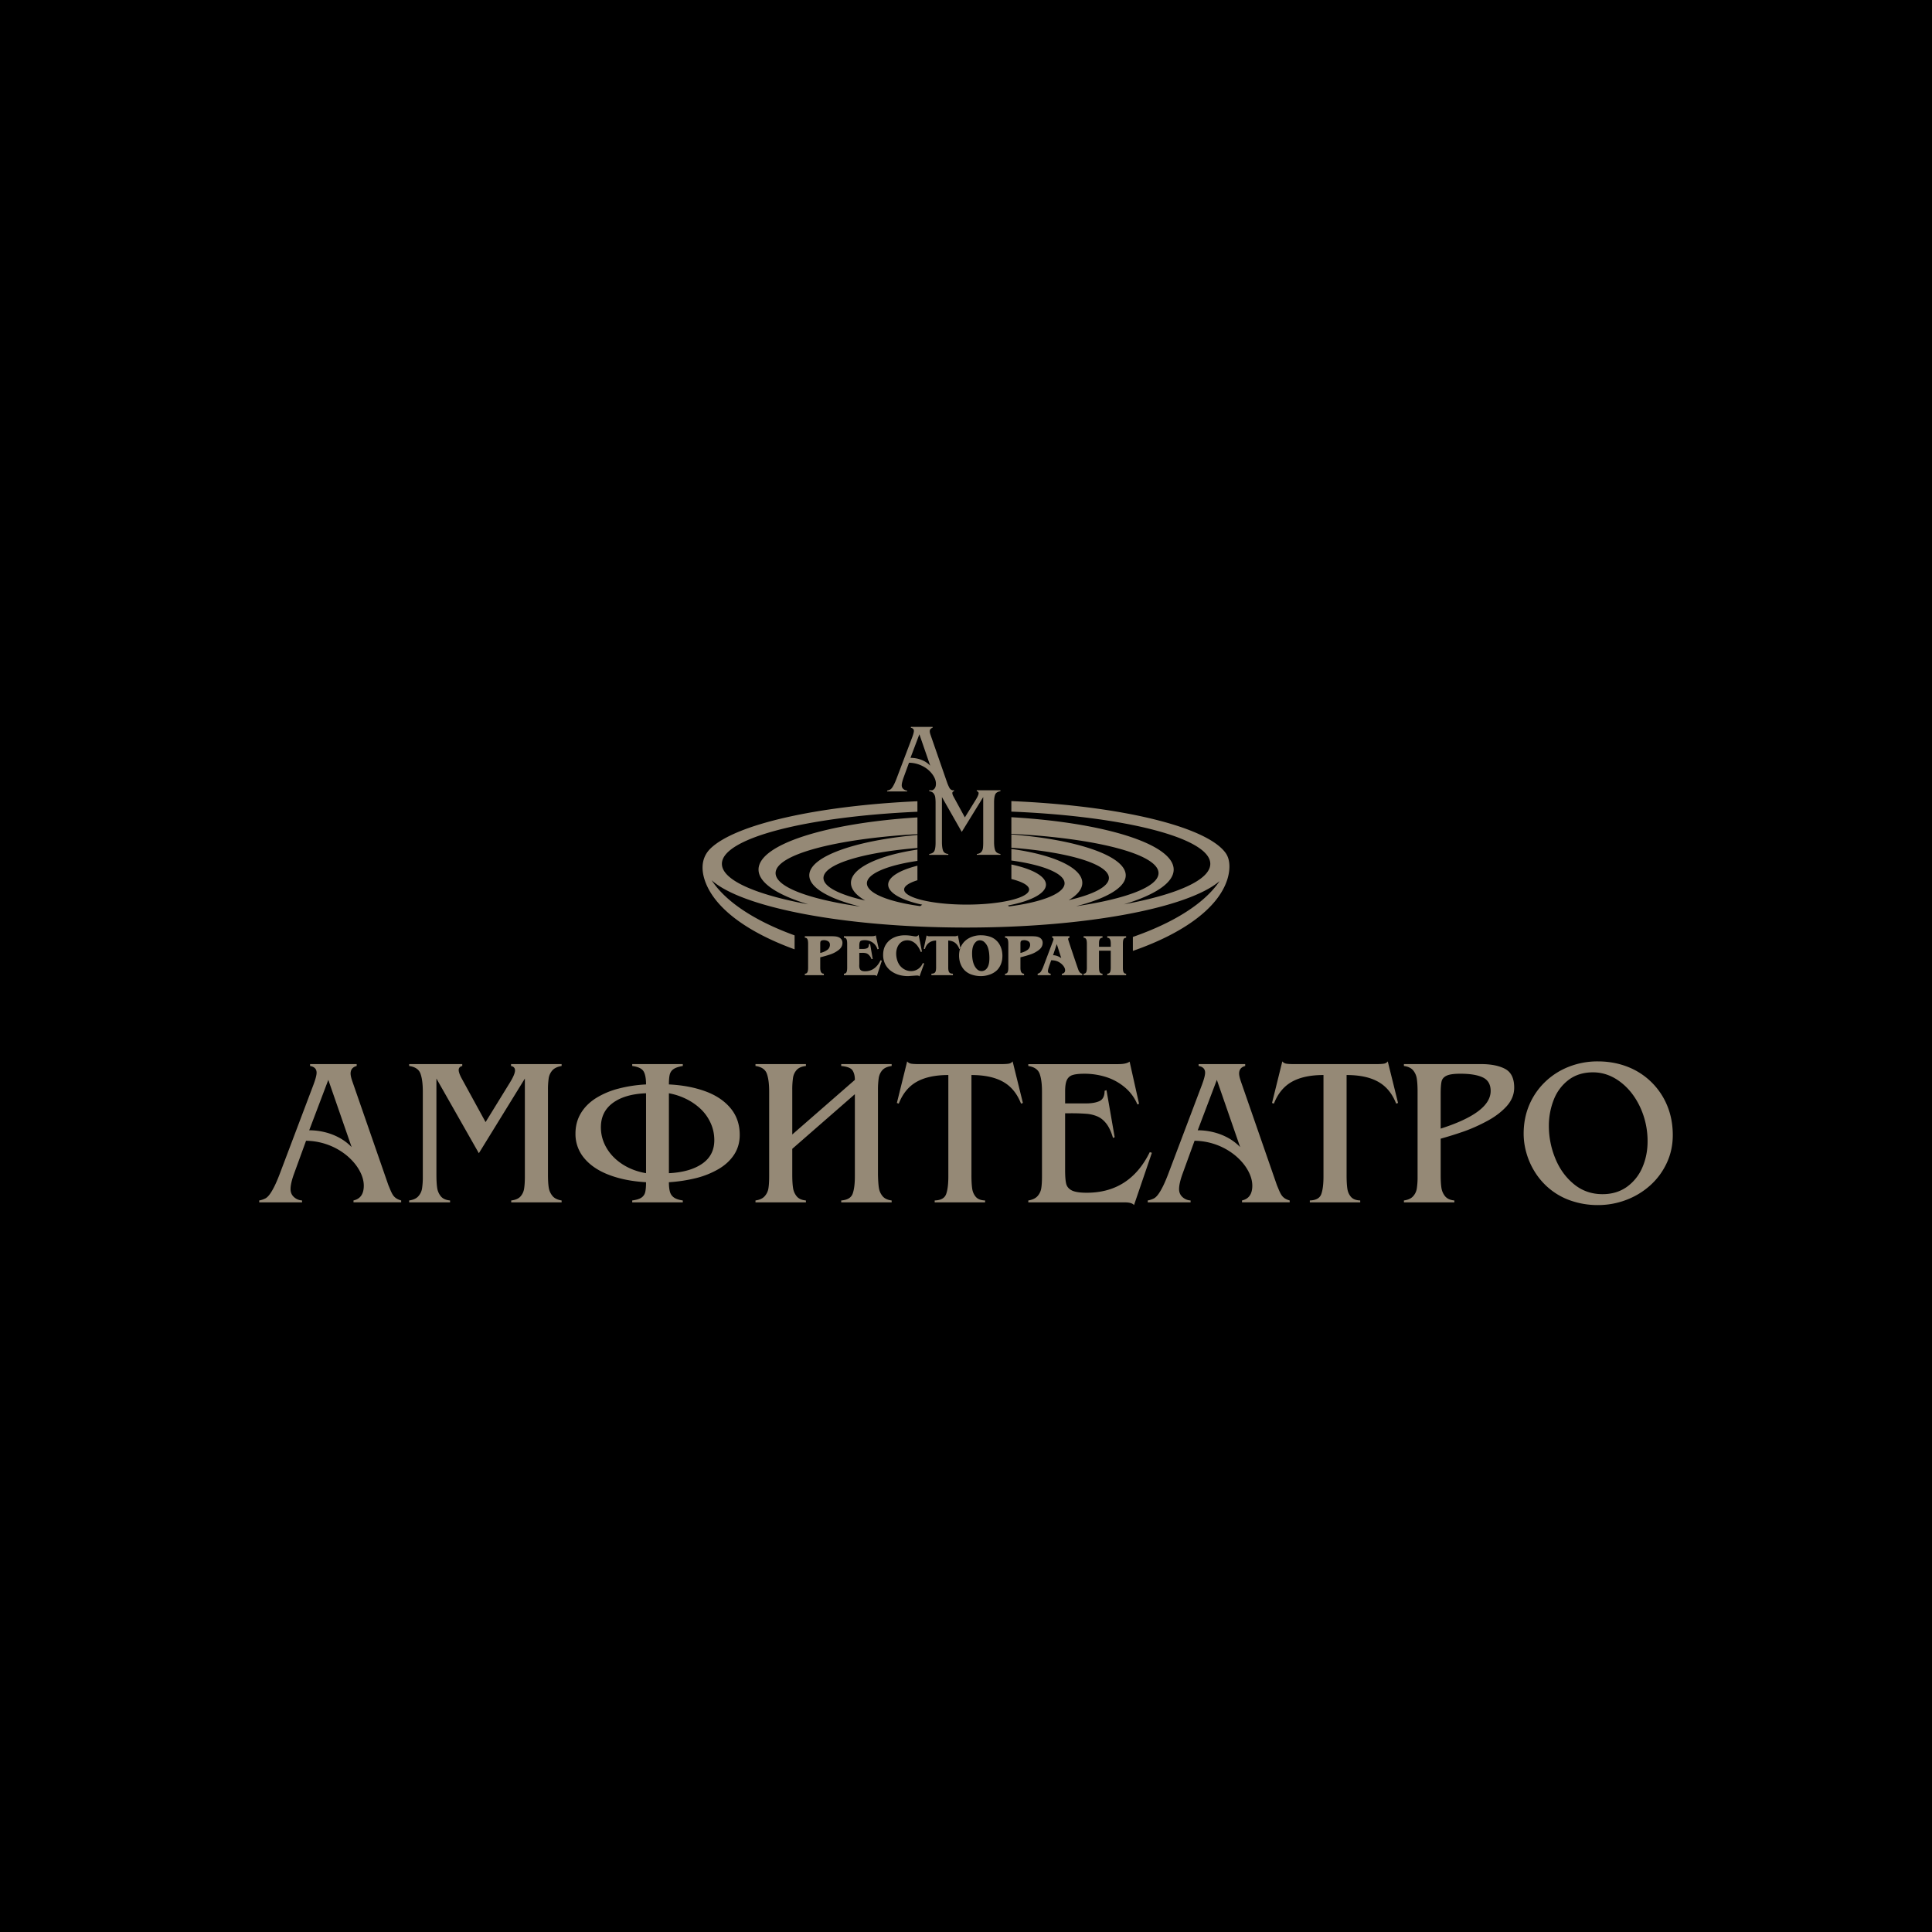
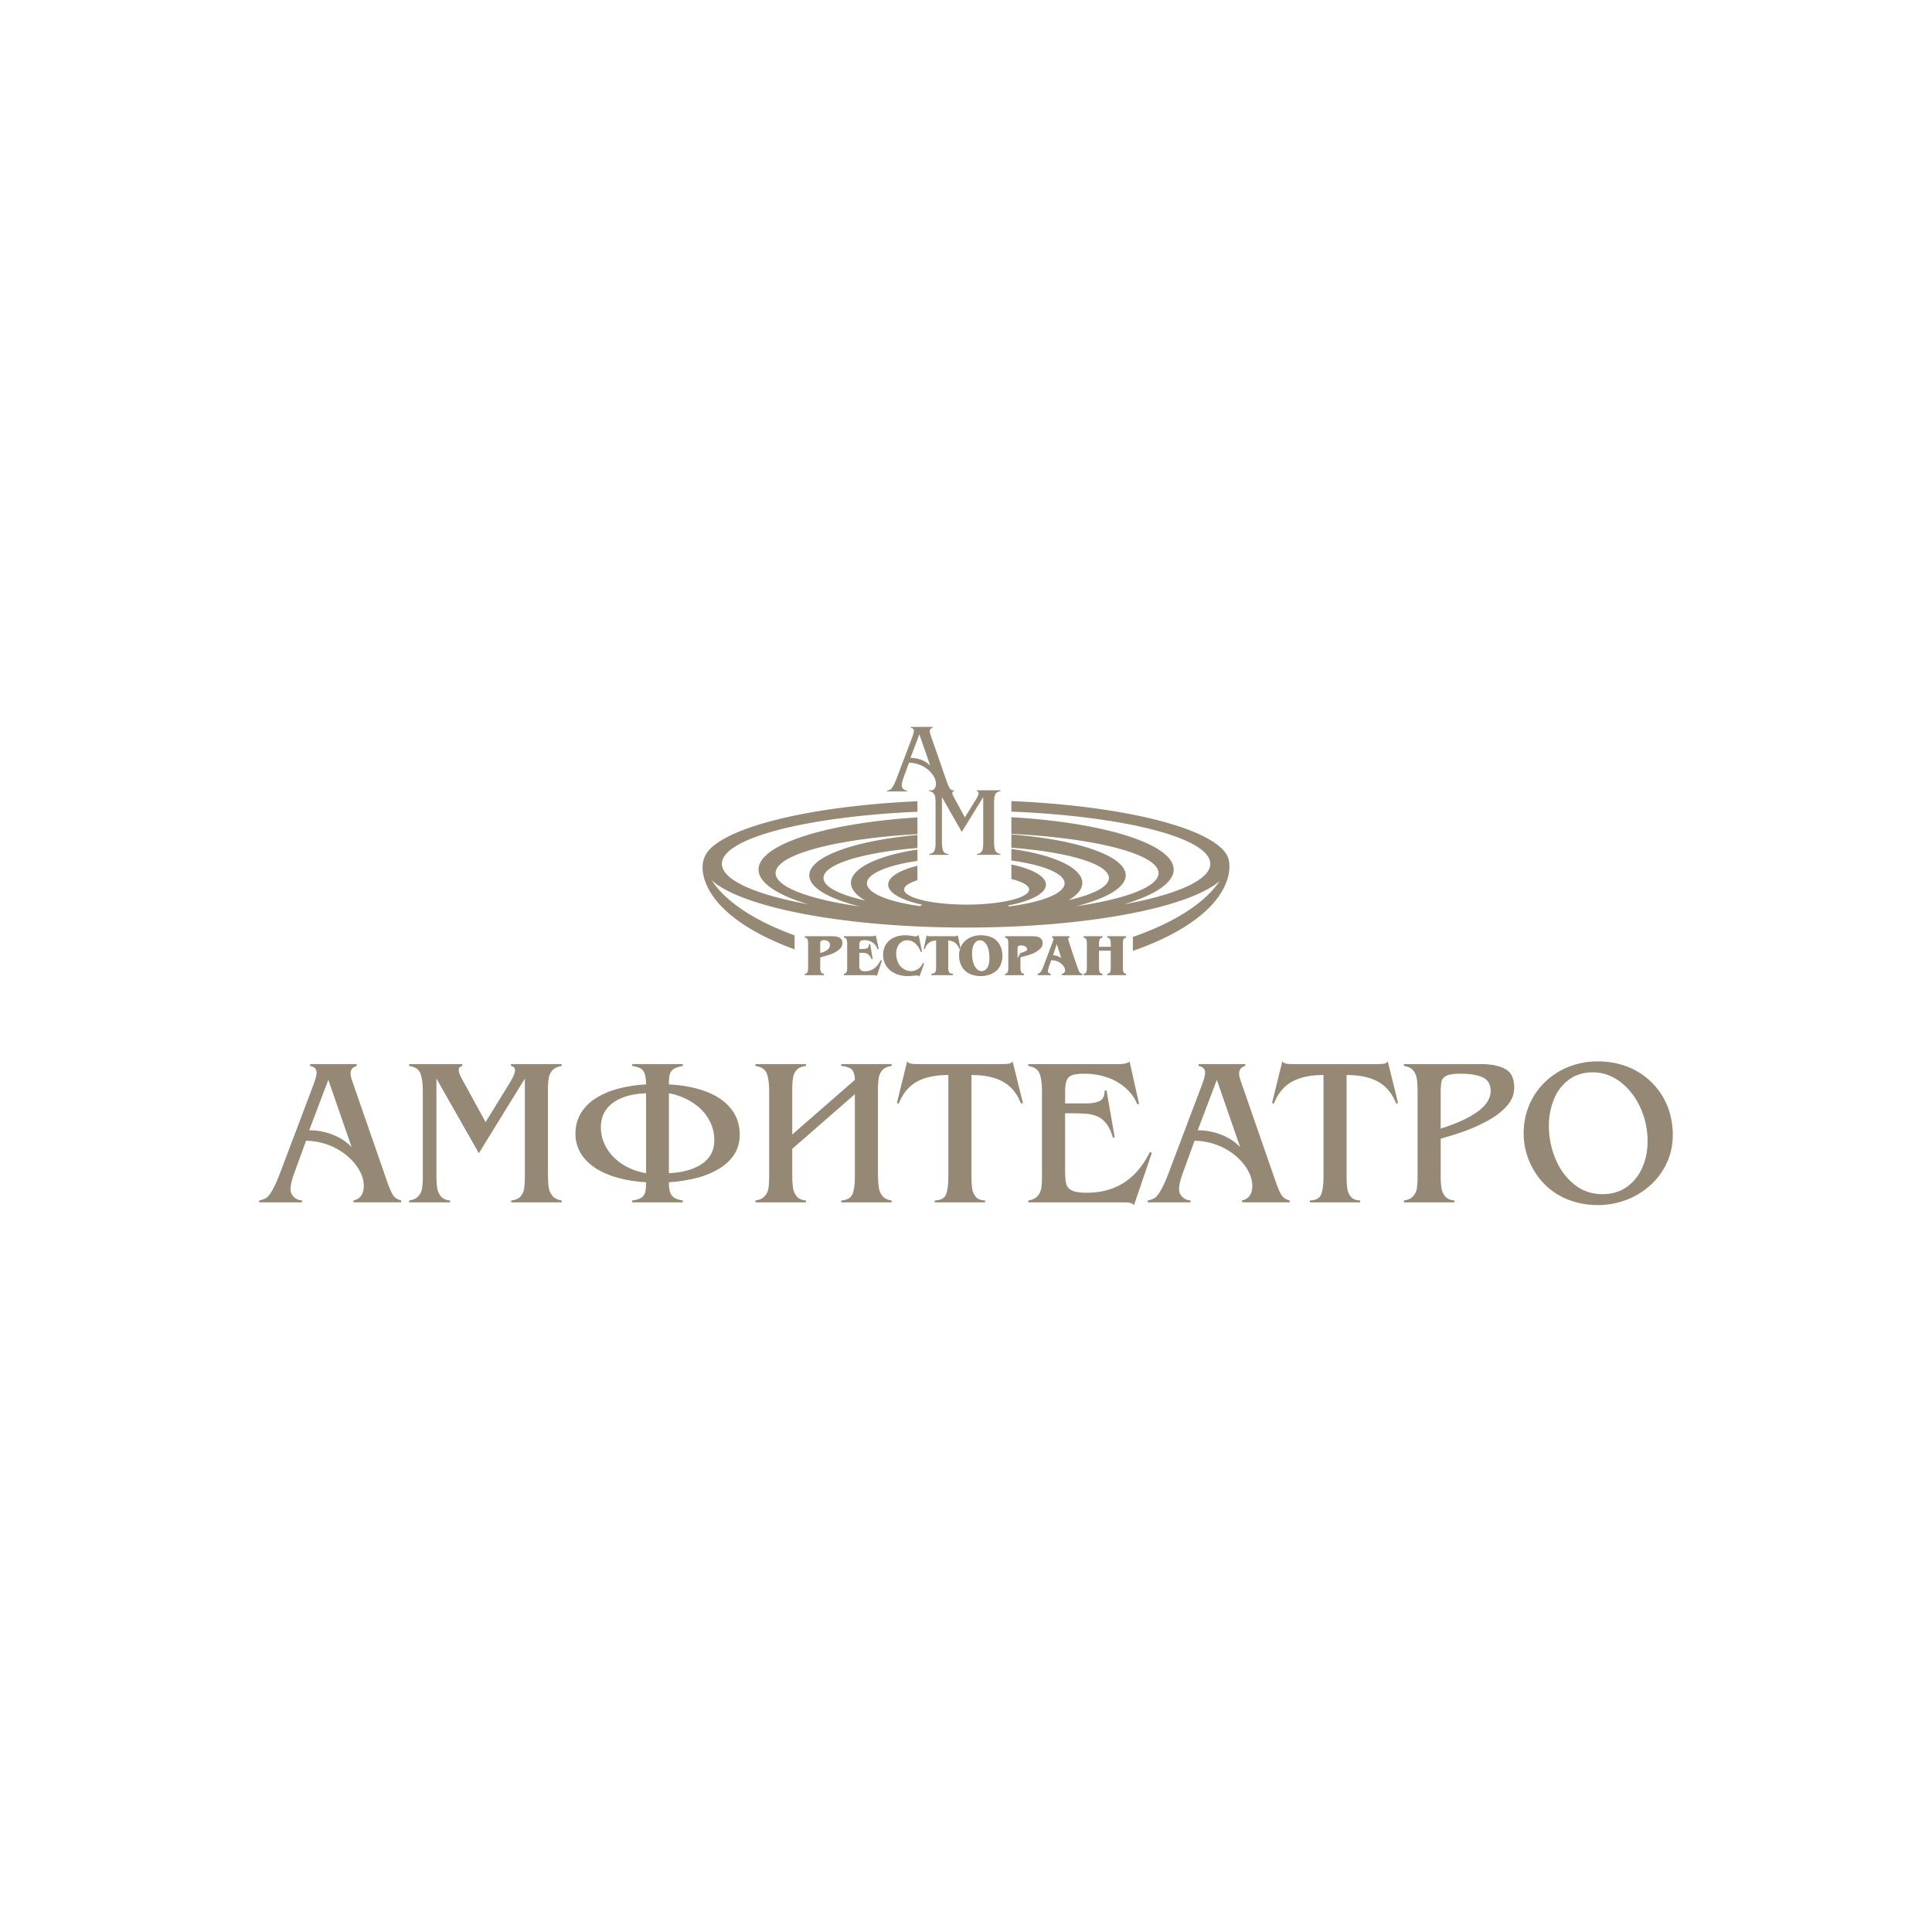
<svg xmlns="http://www.w3.org/2000/svg" width="2500" height="2500" viewBox="0 0 192.756 192.756">
-   <path d="M0 192.756h192.756V0H0v192.756z" />
-   <path d="M100.907 79.926c10.887.459 19.509 2.549 21.38 5.184.534.752.412 1.87.147 2.681-.929 2.839-4.402 5.341-9.407 7.08v-1.393c4.096-1.423 7.165-3.358 8.652-5.569-3.117 2.668-13.284 4.633-25.29 4.633-12.137 0-22.394-2.009-25.389-4.722 1.414 2.168 4.346 4.076 8.277 5.503v1.393c-4.456-1.618-7.629-3.851-8.762-6.384-.567-1.268-.671-2.673.387-3.692 2.479-2.384 10.556-4.241 20.629-4.7v1.048c-11.106.492-19.507 2.639-19.507 5.198 0 1.615 3.35 3.066 8.614 4.039-3.089-.935-4.959-2.146-4.959-3.468 0-2.516 6.776-4.636 15.853-5.204v1.669c-8.134.462-14.151 2.033-14.151 3.889 0 1.387 3.356 2.613 8.445 3.338-3.123-.777-5.084-1.887-5.084-3.117 0-1.869 4.531-3.464 10.79-4.028v1.3c-5.459.446-9.375 1.621-9.375 2.994 0 .875 1.592 1.669 4.16 2.246-.903-.523-1.418-1.123-1.418-1.76 0-1.464 2.72-2.733 6.633-3.322v1.129c-3.004.441-5.041 1.28-5.041 2.238 0 .987 2.162 1.846 5.314 2.275l.209-.142c-2.052-.439-3.401-1.173-3.401-2.001 0-.76 1.14-1.442 2.918-1.889v1.45c-.83.256-1.326.578-1.326.926 0 .829 2.801 1.504 6.235 1.504s6.234-.675 6.234-1.504c0-.406-.675-.776-1.769-1.048v-1.45c2.08.439 3.45 1.178 3.45 2.011 0 .878-1.518 1.649-3.782 2.077l.087.097c3.282-.417 5.552-1.295 5.552-2.306 0-.986-2.158-1.846-5.307-2.275V84.7c4.15.557 7.076 1.866 7.076 3.384 0 .624-.494 1.211-1.361 1.726 2.482-.574 4.014-1.354 4.014-2.212 0-1.402-4.085-2.597-9.729-3.021v-1.326c6.577.513 11.41 2.151 11.41 4.081 0 1.213-1.909 2.31-4.959 3.085 4.968-.728 8.23-1.939 8.23-3.306 0-1.896-6.279-3.494-14.682-3.917v-1.661c9.247.535 16.193 2.677 16.193 5.224 0 1.322-1.869 2.533-4.959 3.468 5.264-.973 8.613-2.424 8.613-4.039 0-2.586-8.573-4.75-19.848-5.212v-1.048h.004zm-6.93-.401v4.483c0 .362.036.646.107.848.072.202.249.319.529.346v.086h-1.906v-.086c.28-.042.456-.15.528-.33.072-.178.108-.443.108-.797v-3.943a4.03 4.03 0 0 0-.035-.588.791.791 0 0 0-.169-.394c-.09-.113-.235-.184-.432-.212v-.092h.3c.247-.096.371-.315.371-.655 0-.299-.117-.612-.352-.937a2.74 2.74 0 0 0-.97-.815 3.03 3.03 0 0 0-1.365-.341l-.569 1.557c-.104.311-.156.541-.156.694 0 .147.05.268.154.364.103.094.232.15.385.166v.086h-1.996v-.086c.138-.031.24-.069.309-.109a.685.685 0 0 0 .203-.206c.13-.184.277-.487.438-.909l1.576-4.161c.096-.267.143-.458.143-.569 0-.171-.099-.276-.3-.31v-.091h2.167v.091c-.188.051-.282.167-.282.352 0 .093.029.219.087.379l1.674 4.817c.1.245.179.414.241.506a.508.508 0 0 0 .252.177h.165v.092a.312.312 0 0 0-.061.02v.007h-.016c-.061.033-.09.086-.09.159 0 .093.042.217.129.372l1.122 2.055 1.118-1.81c.168-.278.253-.478.253-.597 0-.113-.062-.182-.186-.206v-.092h2.365v.092c-.281.044-.457.158-.529.341s-.108.444-.108.781v3.948c0 .35.036.625.108.824s.248.322.529.37v.086h-2.357v-.086c.198-.021.343-.085.432-.186a.682.682 0 0 0 .17-.369c.023-.142.034-.334.034-.572v-4.55L95.955 83l-1.978-3.475zm-2.25-6.266l-.889 2.353c.376 0 .737.065 1.081.195.346.131.642.325.89.583l-1.082-3.131zM80.625 94.145c0-.212-.025-.362-.074-.453-.049-.091-.133-.136-.252-.136v-.151h2.438c.187 0 .352.004.498.012.145.008.264.028.358.062.139.042.25.114.333.216a.566.566 0 0 1 .125.375c0 .277-.125.512-.373.705-.25.194-.524.34-.821.442-.298.1-.639.199-1.022.295v1.043c0 .206.029.356.089.45.061.093.15.141.271.141v.146h-1.896v-.146c.117 0 .201-.045.25-.137.051-.092.076-.243.076-.454v-2.41zm1.21.935c.259-.06.484-.157.676-.289a.612.612 0 0 0 .29-.527c0-.158-.057-.274-.172-.349a.753.753 0 0 0-.423-.115.586.586 0 0 0-.243.039.19.19 0 0 0-.106.114.816.816 0 0 0-.022.22v.907zm2.361 2.212v-.146c.117 0 .201-.046.251-.137.05-.092.075-.243.075-.455v-2.409c0-.212-.025-.362-.074-.453-.049-.091-.133-.136-.252-.136v-.151h2.828c.173 0 .289-.03.349-.092l.299 1.358-.129.041a1.21 1.21 0 0 0-.469-.668 1.354 1.354 0 0 0-.798-.244c-.238 0-.387.039-.45.115-.062.077-.094.219-.094.426v.336h.348c.202 0 .354-.029.458-.088.103-.058.155-.187.155-.389l.118-.018.259 1.497-.118.012a1.119 1.119 0 0 0-.287-.438.62.62 0 0 0-.267-.152 1.408 1.408 0 0 0-.346-.036h-.32v1.139a1.356 1.356 0 0 0-.006.141c0 .146.023.259.068.34a.362.362 0 0 0 .193.171c.083.031.19.048.318.048.677 0 1.195-.366 1.552-1.101l.125.047-.502 1.537a.262.262 0 0 0-.143-.079 1.029 1.029 0 0 0-.212-.017h-2.929v.001zm7.541.13a.197.197 0 0 0-.109-.079.75.75 0 0 0-.177-.016l-.844.061c-.334 0-.649-.044-.944-.132a2.496 2.496 0 0 1-.798-.405 1.914 1.914 0 0 1-.555-.673 2.03 2.03 0 0 1-.199-.918c0-.406.096-.756.29-1.05.193-.295.456-.517.786-.67.33-.151.697-.227 1.098-.227.25 0 .534.029.851.087.104.017.175.025.215.025a.32.32 0 0 0 .297-.161l.337 1.678-.123.034a2.28 2.28 0 0 0-.298-.572 1.475 1.475 0 0 0-.458-.43 1.113 1.113 0 0 0-.584-.16c-.234 0-.436.062-.603.186s-.294.287-.379.49a1.664 1.664 0 0 0-.128.653c0 .203.029.405.087.61.059.206.145.388.259.548a1.5 1.5 0 0 0 .705.514c.141.047.285.071.433.071a1.231 1.231 0 0 0 .9-.377c.118-.122.209-.265.273-.428l.135.049-.467 1.292zm2.868-.897c0 .226.031.385.095.479.063.093.187.14.372.142v.146h-2.145v-.146c.129-.004.227-.026.293-.068s.113-.107.137-.194c.024-.086.037-.206.037-.357v-2.688c-.282.005-.52.081-.712.226a1.089 1.089 0 0 0-.398.619l-.124-.024.292-1.347c.036.066.134.098.293.098l.087-.004.086-.001h2.12l.081.001.083.004c.194 0 .314-.032.36-.098l.271 1.347-.118.022c-.1-.267-.239-.471-.417-.61-.178-.14-.409-.217-.692-.235v2.688h-.001zm1.701.344a1.743 1.743 0 0 1-.345-.435 2.024 2.024 0 0 1-.207-.523 2.362 2.362 0 0 1-.068-.574c0-.412.095-.771.286-1.078.192-.306.454-.54.787-.703a2.502 2.502 0 0 1 1.111-.244c.288 0 .568.04.837.121.269.081.497.209.685.387.138.123.252.269.347.438.094.169.164.35.208.539a2.566 2.566 0 0 1 .031.98c-.023.13-.059.261-.107.391-.05.13-.112.252-.188.367a1.541 1.541 0 0 1-.253.301 1.99 1.99 0 0 1-.718.408 2.609 2.609 0 0 1-.842.143c-.293 0-.579-.042-.857-.128a1.862 1.862 0 0 1-.707-.39zm2.288-.496c.079-.196.118-.456.118-.781 0-.443-.056-.811-.167-1.106a1.307 1.307 0 0 0-.312-.471.668.668 0 0 0-.476-.201.548.548 0 0 0-.373.139 1.12 1.12 0 0 0-.264.363c-.089.206-.134.474-.134.802 0 .439.06.808.181 1.106.077.188.181.347.312.474a.639.639 0 0 0 .859.042.874.874 0 0 0 .256-.367zm2.005-2.228c0-.212-.025-.362-.074-.453-.049-.091-.134-.136-.252-.136v-.151h2.438c.188 0 .352.004.498.012.145.008.264.028.358.062.139.042.25.114.334.216a.566.566 0 0 1 .125.375c0 .277-.125.512-.374.705-.25.194-.524.34-.821.442-.298.1-.64.199-1.022.295v1.043c0 .206.029.356.091.45a.297.297 0 0 0 .27.141v.146h-1.896v-.146c.116 0 .199-.045.251-.137.05-.092.075-.243.075-.454v-2.41h-.001zm1.209.935c.258-.06.484-.157.678-.289a.616.616 0 0 0 .289-.527c0-.158-.058-.274-.172-.349a.757.757 0 0 0-.424-.115c-.107 0-.188.013-.242.039s-.091.064-.105.114a.77.77 0 0 0-.023.22v.907h-.001zm2.857 1.327c-.075.23-.112.39-.112.479 0 .083.023.145.071.184a.36.36 0 0 0 .202.076v.146h-1.299v-.146a.517.517 0 0 0 .326-.216c.073-.109.15-.264.229-.459l.927-2.451c.066-.162.1-.267.1-.317 0-.086-.042-.136-.129-.148v-.15h1.723v.15a.175.175 0 0 0-.103.043c-.021.021-.032.057-.032.105 0 .021.051.186.153.496a234.207 234.207 0 0 0 .767 2.277c.046.135.085.243.117.323a.724.724 0 0 0 .14.227.35.35 0 0 0 .233.12v.146h-2.035v-.146a.34.34 0 0 0 .234-.101.34.34 0 0 0 .089-.243.588.588 0 0 0-.075-.279 1.045 1.045 0 0 0-.191-.263 1.384 1.384 0 0 0-.229-.195 1.359 1.359 0 0 0-.403-.197 1.75 1.75 0 0 0-.488-.063l-.215.602zm.77-2.214l-.372 1.111c.27 0 .542.096.818.288l-.446-1.399zm4.214 2.332c0 .224.024.383.076.476.05.094.142.143.272.145v.146h-1.885v-.146c.117 0 .2-.045.251-.137.049-.092.074-.242.074-.454v-2.394c0-.144-.011-.261-.031-.346a.37.37 0 0 0-.103-.194.27.27 0 0 0-.191-.063v-.153h1.885v.153c-.122 0-.21.047-.267.138-.056.092-.082.242-.082.449v.318h1.173v-.318c0-.207-.027-.357-.084-.449-.056-.091-.144-.138-.265-.138v-.153h1.882v.153c-.117 0-.2.045-.249.136-.05.09-.074.241-.074.452v2.409c0 .212.024.362.075.454.05.092.133.137.248.137v.146h-1.882v-.146c.131-.002.222-.051.272-.145.051-.093.076-.252.076-.476v-1.673h-1.173v1.673h.002zM29.32 117.151c-.225.629-.332 1.125-.332 1.487 0 .322.112.584.336.79.227.206.495.321.813.342v.189h-4.275v-.189a2.19 2.19 0 0 0 .639-.216c.154-.091.304-.245.451-.455.304-.436.618-1.086.946-1.948l3.371-8.914c.209-.562.318-.969.318-1.213 0-.369-.217-.594-.65-.671v-.188h4.649v.188c-.406.108-.608.36-.608.755 0 .188.063.461.189.818l3.58 10.314c.01.021.069.16.174.419.108.259.203.45.287.573.08.123.188.23.317.321.133.087.297.161.5.216v.189h-4.757v-.189c.685-.154 1.027-.643 1.027-1.471 0-.479-.14-.982-.426-1.502-.283-.523-.689-1.006-1.205-1.454a6.42 6.42 0 0 0-1.845-1.09 6.575 6.575 0 0 0-2.284-.438l-1.215 3.337zm3.436-9.413l-1.906 5.03c.517 0 1.037.063 1.554.189a6.002 6.002 0 0 1 1.46.562c.454.248.863.56 1.219.927l-2.327-6.708zm10.786-.131v9.603c0 .535.025.965.073 1.29.046.324.168.608.364.852.195.241.506.382.925.419v.189h-4.083v-.189c.416-.059.724-.198.922-.426.199-.224.322-.484.367-.783a7.71 7.71 0 0 0 .074-1.2v-8.454c0-.769-.077-1.361-.234-1.791-.154-.426-.531-.678-1.129-.763v-.188h5.299v.188c-.238.06-.356.192-.356.398 0 .187.091.451.272.797l2.41 4.403 2.389-3.879c.363-.584.548-1.01.548-1.279 0-.237-.133-.384-.397-.44v-.188h5.047v.188c-.419.07-.73.218-.925.44a1.532 1.532 0 0 0-.364.783 7.648 7.648 0 0 0-.073 1.188v8.445c0 .517.024.933.073 1.251.046.317.168.597.364.842.19.245.501.398.925.468v.189h-5.029v-.189c.419-.049.729-.181.925-.4.196-.222.318-.483.363-.787.049-.303.074-.712.074-1.222v-9.754l-4.59 7.45-4.234-7.451zm20.914 9.443v-7.974c-1.397.052-2.497.37-3.3.954-.804.586-1.205 1.4-1.205 2.444 0 .725.188 1.409.565 2.056.378.646.909 1.188 1.593 1.632.685.44 1.467.737 2.347.888zm2.281-7.974v7.974c1.393-.07 2.494-.381 3.308-.938.813-.556 1.222-1.342 1.222-2.354 0-.604-.122-1.174-.363-1.705-.241-.535-.569-1-.982-1.397a5.889 5.889 0 0 0-1.457-1.011 6.526 6.526 0 0 0-1.728-.569zm0-.882c1.348.067 2.553.292 3.618.679 1.062.385 1.904.944 2.522 1.681.618.737.926 1.628.926 2.676 0 .741-.189 1.398-.563 1.972-.377.572-.894 1.052-1.557 1.439a8.631 8.631 0 0 1-2.236.898 15.37 15.37 0 0 1-2.71.412c0 .391.035.706.101.946.066.241.199.434.398.576.2.143.496.242.888.297v.189h-5.047v-.189c.419-.055.726-.149.918-.283a.902.902 0 0 0 .377-.544c.056-.23.084-.56.084-.992-1.379-.08-2.598-.318-3.663-.721-1.066-.4-1.894-.953-2.488-1.659a3.718 3.718 0 0 1-.89-2.468c0-.764.182-1.448.545-2.047.363-.601.87-1.101 1.516-1.506a8.077 8.077 0 0 1 2.245-.942 13.62 13.62 0 0 1 2.735-.414c0-.61-.087-1.055-.258-1.323-.171-.27-.545-.44-1.121-.518v-.188h5.047v.188c-.423.073-.734.176-.926.312a.917.917 0 0 0-.377.545c-.056.224-.084.552-.084.984zm12.308 9.016c0 .535.025.965.074 1.29.045.324.167.608.363.852.196.241.506.382.925.419v.189h-5.032v-.189c.415-.059.722-.201.922-.429.198-.224.324-.489.37-.787.049-.3.073-.698.073-1.193v-8.454c0-.769-.077-1.361-.234-1.791-.157-.426-.534-.678-1.131-.763v-.188h5.032v.188c-.419.046-.729.179-.925.398a1.486 1.486 0 0 0-.363.786 8.074 8.074 0 0 0-.074 1.227v4.423l6.245-5.449c0-.389-.077-.699-.23-.941-.154-.24-.531-.387-1.132-.443v-.188h5.033v.188c-.423.057-.729.192-.926.412-.195.221-.318.49-.366.802a8.005 8.005 0 0 0-.074 1.197v8.445c.014.559.042.989.091 1.296.045.308.164.581.36.825.195.241.499.388.915.439v.189h-5.033v-.189c.604-.045.981-.265 1.135-.656.149-.395.227-.979.227-1.753v-8.194l-6.245 5.451v2.591zm17.876.028c0 .559.024 1.003.073 1.335.045.332.168.61.363.838.196.227.507.347.926.359v.189h-5.03v-.189c.605-.017.982-.22 1.136-.614.15-.392.227-.992.227-1.795v-10.105c-1.3 0-2.351.223-3.155.674-.799.447-1.396 1.175-1.791 2.177l-.189-.062 1.027-4.151a.638.638 0 0 0 .392.228c.164.03.443.045.842.045h8.047c.406 0 .688-.015.855-.045a.583.583 0 0 0 .385-.228l1.027 4.151-.189.062c-.391-1.002-.988-1.729-1.791-2.177-.8-.451-1.853-.674-3.154-.674v9.982h-.001zm16.723-7.11l-.168.059a4.404 4.404 0 0 0-1.246-1.697 5.45 5.45 0 0 0-1.865-1.031 7.144 7.144 0 0 0-2.168-.332c-.515 0-.906.042-1.174.126a.905.905 0 0 0-.577.493c-.119.248-.178.629-.178 1.142v1.199h2.077c.577 0 1.031-.081 1.362-.238.332-.161.5-.5.5-1.02l.188-.063.817 4.696-.168.067c-.174-.599-.391-1.066-.649-1.405s-.556-.584-.891-.731a3.479 3.479 0 0 0-1.094-.269 19.518 19.518 0 0 0-1.641-.052h-.503v5.618c0 .644.034 1.11.107 1.408.074.297.263.521.566.674.301.15.797.228 1.484.228 2.867 0 4.963-1.35 6.29-4.05l.211.062-1.783 5.221c-.14-.182-.449-.272-.929-.272h-9.618v-.189c.418-.069.727-.216.926-.439.198-.227.32-.485.367-.783.049-.297.072-.695.072-1.187v-8.454c0-.758-.077-1.348-.233-1.777-.157-.427-.534-.686-1.132-.776v-.188h8.969c.549 0 .926-.084 1.139-.251l.942 4.211zm4.324 7.023c-.224.629-.332 1.125-.332 1.487 0 .322.112.584.336.79a1.3 1.3 0 0 0 .813.342v.189h-4.275v-.189a2.22 2.22 0 0 0 .64-.216c.154-.091.304-.245.45-.455.304-.436.618-1.086.946-1.948l3.371-8.914c.209-.562.317-.969.317-1.213 0-.369-.216-.594-.649-.671v-.188h4.648v.188c-.405.108-.607.36-.607.755 0 .188.063.461.188.818l3.581 10.314c.01.021.068.16.174.419.107.259.203.45.287.573.08.123.188.23.316.321.133.087.297.161.5.216v.189h-4.757v-.189c.684-.154 1.027-.643 1.027-1.471 0-.479-.14-.982-.426-1.502-.284-.523-.689-1.006-1.206-1.454a6.442 6.442 0 0 0-1.844-1.09 6.59 6.59 0 0 0-2.285-.438l-1.213 3.337zm3.437-9.413l-1.907 5.03c.517 0 1.037.063 1.554.189s1.006.314 1.46.562c.454.248.862.56 1.218.927l-2.325-6.708zm12.944 9.5c0 .559.024 1.003.073 1.335.045.332.167.61.363.838.196.227.507.347.925.359v.189h-5.029v-.189c.604-.017.982-.22 1.136-.614.15-.392.227-.992.227-1.795v-10.105c-1.299 0-2.35.223-3.153.674-.801.447-1.397 1.175-1.793 2.177l-.188-.062 1.027-4.151a.636.636 0 0 0 .391.228c.164.03.444.045.842.045h8.047c.405 0 .688-.015.856-.045a.585.585 0 0 0 .384-.228l1.027 4.151-.189.062c-.391-1.002-.988-1.729-1.792-2.177-.8-.451-1.851-.674-3.153-.674v9.982h-.001zm13.412-11.073c1.006 0 1.81.161 2.409.482.602.325.901.946.901 1.865 0 .686-.255 1.305-.761 1.866-.511.56-1.16 1.052-1.952 1.475-.795.427-1.572.772-2.34 1.042-.77.266-1.527.502-2.281.713v3.602c0 .535.023.961.072 1.29.047.324.172.608.37.852.2.241.508.382.923.419v.189h-5.033v-.189c.416-.059.723-.198.923-.426.199-.224.321-.484.366-.783a7.71 7.71 0 0 0 .074-1.2v-8.454c0-.521-.025-.942-.074-1.265a1.687 1.687 0 0 0-.363-.846c-.195-.24-.506-.387-.926-.443v-.188h7.692v-.001zm-4.024 6.437c3.324-1.059 4.986-2.31 4.986-3.757 0-.646-.258-1.097-.774-1.345s-1.265-.374-2.242-.374c-.64 0-1.097.062-1.373.193-.276.127-.444.316-.506.568-.06.255-.091.671-.091 1.251v3.464zm10.523 5.702a6.938 6.938 0 0 1-1.208-1.51 7.317 7.317 0 0 1-.771-1.799 6.943 6.943 0 0 1-.266-1.887c0-1.035.188-1.992.562-2.873a6.937 6.937 0 0 1 1.585-2.299 7.154 7.154 0 0 1 2.372-1.51 7.791 7.791 0 0 1 2.878-.531c1.058 0 2.043.179 2.954.531a7 7 0 0 1 3.968 3.875c.374.902.56 1.884.56 2.949 0 .993-.199 1.922-.602 2.782a6.894 6.894 0 0 1-1.652 2.235 7.536 7.536 0 0 1-2.402 1.453c-.901.34-1.84.511-2.825.511a8.19 8.19 0 0 1-2.801-.482 6.76 6.76 0 0 1-2.352-1.445zm5.63.838c.938 0 1.744-.244 2.426-.729a4.602 4.602 0 0 0 1.543-1.937c.346-.803.52-1.666.52-2.596a8.047 8.047 0 0 0-.74-3.417c-.496-1.062-1.162-1.908-1.998-2.533-.838-.629-1.742-.943-2.709-.943-.957 0-1.765.252-2.429.752a4.532 4.532 0 0 0-1.483 1.977 7.078 7.078 0 0 0-.489 2.635 8.5 8.5 0 0 0 .632 3.201c.423 1.051 1.041 1.911 1.855 2.582.812.673 1.772 1.008 2.872 1.008z" fill-rule="evenodd" clip-rule="evenodd" fill="#958976" />
+   <path d="M100.907 79.926c10.887.459 19.509 2.549 21.38 5.184.534.752.412 1.87.147 2.681-.929 2.839-4.402 5.341-9.407 7.08v-1.393c4.096-1.423 7.165-3.358 8.652-5.569-3.117 2.668-13.284 4.633-25.29 4.633-12.137 0-22.394-2.009-25.389-4.722 1.414 2.168 4.346 4.076 8.277 5.503v1.393c-4.456-1.618-7.629-3.851-8.762-6.384-.567-1.268-.671-2.673.387-3.692 2.479-2.384 10.556-4.241 20.629-4.7v1.048c-11.106.492-19.507 2.639-19.507 5.198 0 1.615 3.35 3.066 8.614 4.039-3.089-.935-4.959-2.146-4.959-3.468 0-2.516 6.776-4.636 15.853-5.204v1.669c-8.134.462-14.151 2.033-14.151 3.889 0 1.387 3.356 2.613 8.445 3.338-3.123-.777-5.084-1.887-5.084-3.117 0-1.869 4.531-3.464 10.79-4.028v1.3c-5.459.446-9.375 1.621-9.375 2.994 0 .875 1.592 1.669 4.16 2.246-.903-.523-1.418-1.123-1.418-1.76 0-1.464 2.72-2.733 6.633-3.322v1.129c-3.004.441-5.041 1.28-5.041 2.238 0 .987 2.162 1.846 5.314 2.275l.209-.142c-2.052-.439-3.401-1.173-3.401-2.001 0-.76 1.14-1.442 2.918-1.889v1.45c-.83.256-1.326.578-1.326.926 0 .829 2.801 1.504 6.235 1.504s6.234-.675 6.234-1.504c0-.406-.675-.776-1.769-1.048v-1.45c2.08.439 3.45 1.178 3.45 2.011 0 .878-1.518 1.649-3.782 2.077l.087.097c3.282-.417 5.552-1.295 5.552-2.306 0-.986-2.158-1.846-5.307-2.275V84.7c4.15.557 7.076 1.866 7.076 3.384 0 .624-.494 1.211-1.361 1.726 2.482-.574 4.014-1.354 4.014-2.212 0-1.402-4.085-2.597-9.729-3.021v-1.326c6.577.513 11.41 2.151 11.41 4.081 0 1.213-1.909 2.31-4.959 3.085 4.968-.728 8.23-1.939 8.23-3.306 0-1.896-6.279-3.494-14.682-3.917v-1.661c9.247.535 16.193 2.677 16.193 5.224 0 1.322-1.869 2.533-4.959 3.468 5.264-.973 8.613-2.424 8.613-4.039 0-2.586-8.573-4.75-19.848-5.212v-1.048h.004zm-6.93-.401v4.483c0 .362.036.646.107.848.072.202.249.319.529.346v.086h-1.906v-.086c.28-.042.456-.15.528-.33.072-.178.108-.443.108-.797v-3.943a4.03 4.03 0 0 0-.035-.588.791.791 0 0 0-.169-.394c-.09-.113-.235-.184-.432-.212v-.092h.3c.247-.096.371-.315.371-.655 0-.299-.117-.612-.352-.937a2.74 2.74 0 0 0-.97-.815 3.03 3.03 0 0 0-1.365-.341l-.569 1.557c-.104.311-.156.541-.156.694 0 .147.05.268.154.364.103.094.232.15.385.166v.086h-1.996v-.086c.138-.031.24-.069.309-.109a.685.685 0 0 0 .203-.206c.13-.184.277-.487.438-.909l1.576-4.161c.096-.267.143-.458.143-.569 0-.171-.099-.276-.3-.31v-.091h2.167v.091c-.188.051-.282.167-.282.352 0 .093.029.219.087.379l1.674 4.817c.1.245.179.414.241.506a.508.508 0 0 0 .252.177h.165v.092a.312.312 0 0 0-.061.02v.007h-.016c-.061.033-.09.086-.09.159 0 .093.042.217.129.372l1.122 2.055 1.118-1.81c.168-.278.253-.478.253-.597 0-.113-.062-.182-.186-.206v-.092h2.365v.092c-.281.044-.457.158-.529.341s-.108.444-.108.781v3.948c0 .35.036.625.108.824s.248.322.529.37v.086h-2.357v-.086c.198-.021.343-.085.432-.186a.682.682 0 0 0 .17-.369c.023-.142.034-.334.034-.572v-4.55L95.955 83l-1.978-3.475zm-2.25-6.266l-.889 2.353c.376 0 .737.065 1.081.195.346.131.642.325.89.583l-1.082-3.131zM80.625 94.145c0-.212-.025-.362-.074-.453-.049-.091-.133-.136-.252-.136v-.151h2.438c.187 0 .352.004.498.012.145.008.264.028.358.062.139.042.25.114.333.216a.566.566 0 0 1 .125.375c0 .277-.125.512-.373.705-.25.194-.524.34-.821.442-.298.1-.639.199-1.022.295v1.043c0 .206.029.356.089.45.061.093.15.141.271.141v.146h-1.896v-.146c.117 0 .201-.045.25-.137.051-.092.076-.243.076-.454v-2.41zm1.21.935c.259-.06.484-.157.676-.289a.612.612 0 0 0 .29-.527c0-.158-.057-.274-.172-.349a.753.753 0 0 0-.423-.115.586.586 0 0 0-.243.039.19.19 0 0 0-.106.114.816.816 0 0 0-.022.22v.907zm2.361 2.212v-.146c.117 0 .201-.046.251-.137.05-.092.075-.243.075-.455v-2.409c0-.212-.025-.362-.074-.453-.049-.091-.133-.136-.252-.136v-.151h2.828c.173 0 .289-.03.349-.092l.299 1.358-.129.041a1.21 1.21 0 0 0-.469-.668 1.354 1.354 0 0 0-.798-.244c-.238 0-.387.039-.45.115-.062.077-.094.219-.094.426v.336h.348c.202 0 .354-.029.458-.088.103-.058.155-.187.155-.389l.118-.018.259 1.497-.118.012a1.119 1.119 0 0 0-.287-.438.62.62 0 0 0-.267-.152 1.408 1.408 0 0 0-.346-.036h-.32v1.139a1.356 1.356 0 0 0-.006.141c0 .146.023.259.068.34a.362.362 0 0 0 .193.171c.083.031.19.048.318.048.677 0 1.195-.366 1.552-1.101l.125.047-.502 1.537a.262.262 0 0 0-.143-.079 1.029 1.029 0 0 0-.212-.017h-2.929v.001zm7.541.13a.197.197 0 0 0-.109-.079.75.75 0 0 0-.177-.016l-.844.061c-.334 0-.649-.044-.944-.132a2.496 2.496 0 0 1-.798-.405 1.914 1.914 0 0 1-.555-.673 2.03 2.03 0 0 1-.199-.918c0-.406.096-.756.29-1.05.193-.295.456-.517.786-.67.33-.151.697-.227 1.098-.227.25 0 .534.029.851.087.104.017.175.025.215.025a.32.32 0 0 0 .297-.161l.337 1.678-.123.034a2.28 2.28 0 0 0-.298-.572 1.475 1.475 0 0 0-.458-.43 1.113 1.113 0 0 0-.584-.16c-.234 0-.436.062-.603.186s-.294.287-.379.49a1.664 1.664 0 0 0-.128.653c0 .203.029.405.087.61.059.206.145.388.259.548a1.5 1.5 0 0 0 .705.514c.141.047.285.071.433.071a1.231 1.231 0 0 0 .9-.377c.118-.122.209-.265.273-.428l.135.049-.467 1.292zm2.868-.897c0 .226.031.385.095.479.063.093.187.14.372.142v.146h-2.145v-.146c.129-.004.227-.026.293-.068s.113-.107.137-.194c.024-.086.037-.206.037-.357v-2.688c-.282.005-.52.081-.712.226a1.089 1.089 0 0 0-.398.619l-.124-.024.292-1.347c.036.066.134.098.293.098l.087-.004.086-.001h2.12l.081.001.083.004c.194 0 .314-.032.36-.098l.271 1.347-.118.022c-.1-.267-.239-.471-.417-.61-.178-.14-.409-.217-.692-.235v2.688h-.001zm1.701.344a1.743 1.743 0 0 1-.345-.435 2.024 2.024 0 0 1-.207-.523 2.362 2.362 0 0 1-.068-.574c0-.412.095-.771.286-1.078.192-.306.454-.54.787-.703a2.502 2.502 0 0 1 1.111-.244c.288 0 .568.04.837.121.269.081.497.209.685.387.138.123.252.269.347.438.094.169.164.35.208.539a2.566 2.566 0 0 1 .031.98c-.023.13-.059.261-.107.391-.05.13-.112.252-.188.367a1.541 1.541 0 0 1-.253.301 1.99 1.99 0 0 1-.718.408 2.609 2.609 0 0 1-.842.143c-.293 0-.579-.042-.857-.128a1.862 1.862 0 0 1-.707-.39zm2.288-.496c.079-.196.118-.456.118-.781 0-.443-.056-.811-.167-1.106a1.307 1.307 0 0 0-.312-.471.668.668 0 0 0-.476-.201.548.548 0 0 0-.373.139 1.12 1.12 0 0 0-.264.363c-.089.206-.134.474-.134.802 0 .439.06.808.181 1.106.077.188.181.347.312.474a.639.639 0 0 0 .859.042.874.874 0 0 0 .256-.367zm2.005-2.228c0-.212-.025-.362-.074-.453-.049-.091-.134-.136-.252-.136v-.151h2.438c.188 0 .352.004.498.012.145.008.264.028.358.062.139.042.25.114.334.216a.566.566 0 0 1 .125.375c0 .277-.125.512-.374.705-.25.194-.524.34-.821.442-.298.1-.64.199-1.022.295v1.043c0 .206.029.356.091.45a.297.297 0 0 0 .27.141v.146h-1.896v-.146c.116 0 .199-.045.251-.137.05-.092.075-.243.075-.454v-2.41h-.001zm1.209.935c.258-.06.484-.157.678-.289c0-.158-.058-.274-.172-.349a.757.757 0 0 0-.424-.115c-.107 0-.188.013-.242.039s-.091.064-.105.114a.77.77 0 0 0-.023.22v.907h-.001zm2.857 1.327c-.075.23-.112.39-.112.479 0 .083.023.145.071.184a.36.36 0 0 0 .202.076v.146h-1.299v-.146a.517.517 0 0 0 .326-.216c.073-.109.15-.264.229-.459l.927-2.451c.066-.162.1-.267.1-.317 0-.086-.042-.136-.129-.148v-.15h1.723v.15a.175.175 0 0 0-.103.043c-.021.021-.032.057-.032.105 0 .021.051.186.153.496a234.207 234.207 0 0 0 .767 2.277c.046.135.085.243.117.323a.724.724 0 0 0 .14.227.35.35 0 0 0 .233.12v.146h-2.035v-.146a.34.34 0 0 0 .234-.101.34.34 0 0 0 .089-.243.588.588 0 0 0-.075-.279 1.045 1.045 0 0 0-.191-.263 1.384 1.384 0 0 0-.229-.195 1.359 1.359 0 0 0-.403-.197 1.75 1.75 0 0 0-.488-.063l-.215.602zm.77-2.214l-.372 1.111c.27 0 .542.096.818.288l-.446-1.399zm4.214 2.332c0 .224.024.383.076.476.05.094.142.143.272.145v.146h-1.885v-.146c.117 0 .2-.045.251-.137.049-.092.074-.242.074-.454v-2.394c0-.144-.011-.261-.031-.346a.37.37 0 0 0-.103-.194.27.27 0 0 0-.191-.063v-.153h1.885v.153c-.122 0-.21.047-.267.138-.056.092-.082.242-.082.449v.318h1.173v-.318c0-.207-.027-.357-.084-.449-.056-.091-.144-.138-.265-.138v-.153h1.882v.153c-.117 0-.2.045-.249.136-.05.09-.074.241-.074.452v2.409c0 .212.024.362.075.454.05.092.133.137.248.137v.146h-1.882v-.146c.131-.002.222-.051.272-.145.051-.093.076-.252.076-.476v-1.673h-1.173v1.673h.002zM29.32 117.151c-.225.629-.332 1.125-.332 1.487 0 .322.112.584.336.79.227.206.495.321.813.342v.189h-4.275v-.189a2.19 2.19 0 0 0 .639-.216c.154-.091.304-.245.451-.455.304-.436.618-1.086.946-1.948l3.371-8.914c.209-.562.318-.969.318-1.213 0-.369-.217-.594-.65-.671v-.188h4.649v.188c-.406.108-.608.36-.608.755 0 .188.063.461.189.818l3.58 10.314c.01.021.069.16.174.419.108.259.203.45.287.573.08.123.188.23.317.321.133.087.297.161.5.216v.189h-4.757v-.189c.685-.154 1.027-.643 1.027-1.471 0-.479-.14-.982-.426-1.502-.283-.523-.689-1.006-1.205-1.454a6.42 6.42 0 0 0-1.845-1.09 6.575 6.575 0 0 0-2.284-.438l-1.215 3.337zm3.436-9.413l-1.906 5.03c.517 0 1.037.063 1.554.189a6.002 6.002 0 0 1 1.46.562c.454.248.863.56 1.219.927l-2.327-6.708zm10.786-.131v9.603c0 .535.025.965.073 1.29.046.324.168.608.364.852.195.241.506.382.925.419v.189h-4.083v-.189c.416-.059.724-.198.922-.426.199-.224.322-.484.367-.783a7.71 7.71 0 0 0 .074-1.2v-8.454c0-.769-.077-1.361-.234-1.791-.154-.426-.531-.678-1.129-.763v-.188h5.299v.188c-.238.06-.356.192-.356.398 0 .187.091.451.272.797l2.41 4.403 2.389-3.879c.363-.584.548-1.01.548-1.279 0-.237-.133-.384-.397-.44v-.188h5.047v.188c-.419.07-.73.218-.925.44a1.532 1.532 0 0 0-.364.783 7.648 7.648 0 0 0-.073 1.188v8.445c0 .517.024.933.073 1.251.046.317.168.597.364.842.19.245.501.398.925.468v.189h-5.029v-.189c.419-.049.729-.181.925-.4.196-.222.318-.483.363-.787.049-.303.074-.712.074-1.222v-9.754l-4.59 7.45-4.234-7.451zm20.914 9.443v-7.974c-1.397.052-2.497.37-3.3.954-.804.586-1.205 1.4-1.205 2.444 0 .725.188 1.409.565 2.056.378.646.909 1.188 1.593 1.632.685.44 1.467.737 2.347.888zm2.281-7.974v7.974c1.393-.07 2.494-.381 3.308-.938.813-.556 1.222-1.342 1.222-2.354 0-.604-.122-1.174-.363-1.705-.241-.535-.569-1-.982-1.397a5.889 5.889 0 0 0-1.457-1.011 6.526 6.526 0 0 0-1.728-.569zm0-.882c1.348.067 2.553.292 3.618.679 1.062.385 1.904.944 2.522 1.681.618.737.926 1.628.926 2.676 0 .741-.189 1.398-.563 1.972-.377.572-.894 1.052-1.557 1.439a8.631 8.631 0 0 1-2.236.898 15.37 15.37 0 0 1-2.71.412c0 .391.035.706.101.946.066.241.199.434.398.576.2.143.496.242.888.297v.189h-5.047v-.189c.419-.055.726-.149.918-.283a.902.902 0 0 0 .377-.544c.056-.23.084-.56.084-.992-1.379-.08-2.598-.318-3.663-.721-1.066-.4-1.894-.953-2.488-1.659a3.718 3.718 0 0 1-.89-2.468c0-.764.182-1.448.545-2.047.363-.601.87-1.101 1.516-1.506a8.077 8.077 0 0 1 2.245-.942 13.62 13.62 0 0 1 2.735-.414c0-.61-.087-1.055-.258-1.323-.171-.27-.545-.44-1.121-.518v-.188h5.047v.188c-.423.073-.734.176-.926.312a.917.917 0 0 0-.377.545c-.056.224-.084.552-.084.984zm12.308 9.016c0 .535.025.965.074 1.29.045.324.167.608.363.852.196.241.506.382.925.419v.189h-5.032v-.189c.415-.059.722-.201.922-.429.198-.224.324-.489.37-.787.049-.3.073-.698.073-1.193v-8.454c0-.769-.077-1.361-.234-1.791-.157-.426-.534-.678-1.131-.763v-.188h5.032v.188c-.419.046-.729.179-.925.398a1.486 1.486 0 0 0-.363.786 8.074 8.074 0 0 0-.074 1.227v4.423l6.245-5.449c0-.389-.077-.699-.23-.941-.154-.24-.531-.387-1.132-.443v-.188h5.033v.188c-.423.057-.729.192-.926.412-.195.221-.318.49-.366.802a8.005 8.005 0 0 0-.074 1.197v8.445c.014.559.042.989.091 1.296.045.308.164.581.36.825.195.241.499.388.915.439v.189h-5.033v-.189c.604-.045.981-.265 1.135-.656.149-.395.227-.979.227-1.753v-8.194l-6.245 5.451v2.591zm17.876.028c0 .559.024 1.003.073 1.335.045.332.168.61.363.838.196.227.507.347.926.359v.189h-5.03v-.189c.605-.017.982-.22 1.136-.614.15-.392.227-.992.227-1.795v-10.105c-1.3 0-2.351.223-3.155.674-.799.447-1.396 1.175-1.791 2.177l-.189-.062 1.027-4.151a.638.638 0 0 0 .392.228c.164.03.443.045.842.045h8.047c.406 0 .688-.015.855-.045a.583.583 0 0 0 .385-.228l1.027 4.151-.189.062c-.391-1.002-.988-1.729-1.791-2.177-.8-.451-1.853-.674-3.154-.674v9.982h-.001zm16.723-7.11l-.168.059a4.404 4.404 0 0 0-1.246-1.697 5.45 5.45 0 0 0-1.865-1.031 7.144 7.144 0 0 0-2.168-.332c-.515 0-.906.042-1.174.126a.905.905 0 0 0-.577.493c-.119.248-.178.629-.178 1.142v1.199h2.077c.577 0 1.031-.081 1.362-.238.332-.161.5-.5.5-1.02l.188-.063.817 4.696-.168.067c-.174-.599-.391-1.066-.649-1.405s-.556-.584-.891-.731a3.479 3.479 0 0 0-1.094-.269 19.518 19.518 0 0 0-1.641-.052h-.503v5.618c0 .644.034 1.11.107 1.408.074.297.263.521.566.674.301.15.797.228 1.484.228 2.867 0 4.963-1.35 6.29-4.05l.211.062-1.783 5.221c-.14-.182-.449-.272-.929-.272h-9.618v-.189c.418-.069.727-.216.926-.439.198-.227.32-.485.367-.783.049-.297.072-.695.072-1.187v-8.454c0-.758-.077-1.348-.233-1.777-.157-.427-.534-.686-1.132-.776v-.188h8.969c.549 0 .926-.084 1.139-.251l.942 4.211zm4.324 7.023c-.224.629-.332 1.125-.332 1.487 0 .322.112.584.336.79a1.3 1.3 0 0 0 .813.342v.189h-4.275v-.189a2.22 2.22 0 0 0 .64-.216c.154-.091.304-.245.45-.455.304-.436.618-1.086.946-1.948l3.371-8.914c.209-.562.317-.969.317-1.213 0-.369-.216-.594-.649-.671v-.188h4.648v.188c-.405.108-.607.36-.607.755 0 .188.063.461.188.818l3.581 10.314c.01.021.068.16.174.419.107.259.203.45.287.573.08.123.188.23.316.321.133.087.297.161.5.216v.189h-4.757v-.189c.684-.154 1.027-.643 1.027-1.471 0-.479-.14-.982-.426-1.502-.284-.523-.689-1.006-1.206-1.454a6.442 6.442 0 0 0-1.844-1.09 6.59 6.59 0 0 0-2.285-.438l-1.213 3.337zm3.437-9.413l-1.907 5.03c.517 0 1.037.063 1.554.189s1.006.314 1.46.562c.454.248.862.56 1.218.927l-2.325-6.708zm12.944 9.5c0 .559.024 1.003.073 1.335.045.332.167.61.363.838.196.227.507.347.925.359v.189h-5.029v-.189c.604-.017.982-.22 1.136-.614.15-.392.227-.992.227-1.795v-10.105c-1.299 0-2.35.223-3.153.674-.801.447-1.397 1.175-1.793 2.177l-.188-.062 1.027-4.151a.636.636 0 0 0 .391.228c.164.03.444.045.842.045h8.047c.405 0 .688-.015.856-.045a.585.585 0 0 0 .384-.228l1.027 4.151-.189.062c-.391-1.002-.988-1.729-1.792-2.177-.8-.451-1.851-.674-3.153-.674v9.982h-.001zm13.412-11.073c1.006 0 1.81.161 2.409.482.602.325.901.946.901 1.865 0 .686-.255 1.305-.761 1.866-.511.56-1.16 1.052-1.952 1.475-.795.427-1.572.772-2.34 1.042-.77.266-1.527.502-2.281.713v3.602c0 .535.023.961.072 1.29.047.324.172.608.37.852.2.241.508.382.923.419v.189h-5.033v-.189c.416-.059.723-.198.923-.426.199-.224.321-.484.366-.783a7.71 7.71 0 0 0 .074-1.2v-8.454c0-.521-.025-.942-.074-1.265a1.687 1.687 0 0 0-.363-.846c-.195-.24-.506-.387-.926-.443v-.188h7.692v-.001zm-4.024 6.437c3.324-1.059 4.986-2.31 4.986-3.757 0-.646-.258-1.097-.774-1.345s-1.265-.374-2.242-.374c-.64 0-1.097.062-1.373.193-.276.127-.444.316-.506.568-.06.255-.091.671-.091 1.251v3.464zm10.523 5.702a6.938 6.938 0 0 1-1.208-1.51 7.317 7.317 0 0 1-.771-1.799 6.943 6.943 0 0 1-.266-1.887c0-1.035.188-1.992.562-2.873a6.937 6.937 0 0 1 1.585-2.299 7.154 7.154 0 0 1 2.372-1.51 7.791 7.791 0 0 1 2.878-.531c1.058 0 2.043.179 2.954.531a7 7 0 0 1 3.968 3.875c.374.902.56 1.884.56 2.949 0 .993-.199 1.922-.602 2.782a6.894 6.894 0 0 1-1.652 2.235 7.536 7.536 0 0 1-2.402 1.453c-.901.34-1.84.511-2.825.511a8.19 8.19 0 0 1-2.801-.482 6.76 6.76 0 0 1-2.352-1.445zm5.63.838c.938 0 1.744-.244 2.426-.729a4.602 4.602 0 0 0 1.543-1.937c.346-.803.52-1.666.52-2.596a8.047 8.047 0 0 0-.74-3.417c-.496-1.062-1.162-1.908-1.998-2.533-.838-.629-1.742-.943-2.709-.943-.957 0-1.765.252-2.429.752a4.532 4.532 0 0 0-1.483 1.977 7.078 7.078 0 0 0-.489 2.635 8.5 8.5 0 0 0 .632 3.201c.423 1.051 1.041 1.911 1.855 2.582.812.673 1.772 1.008 2.872 1.008z" fill-rule="evenodd" clip-rule="evenodd" fill="#958976" />
</svg>